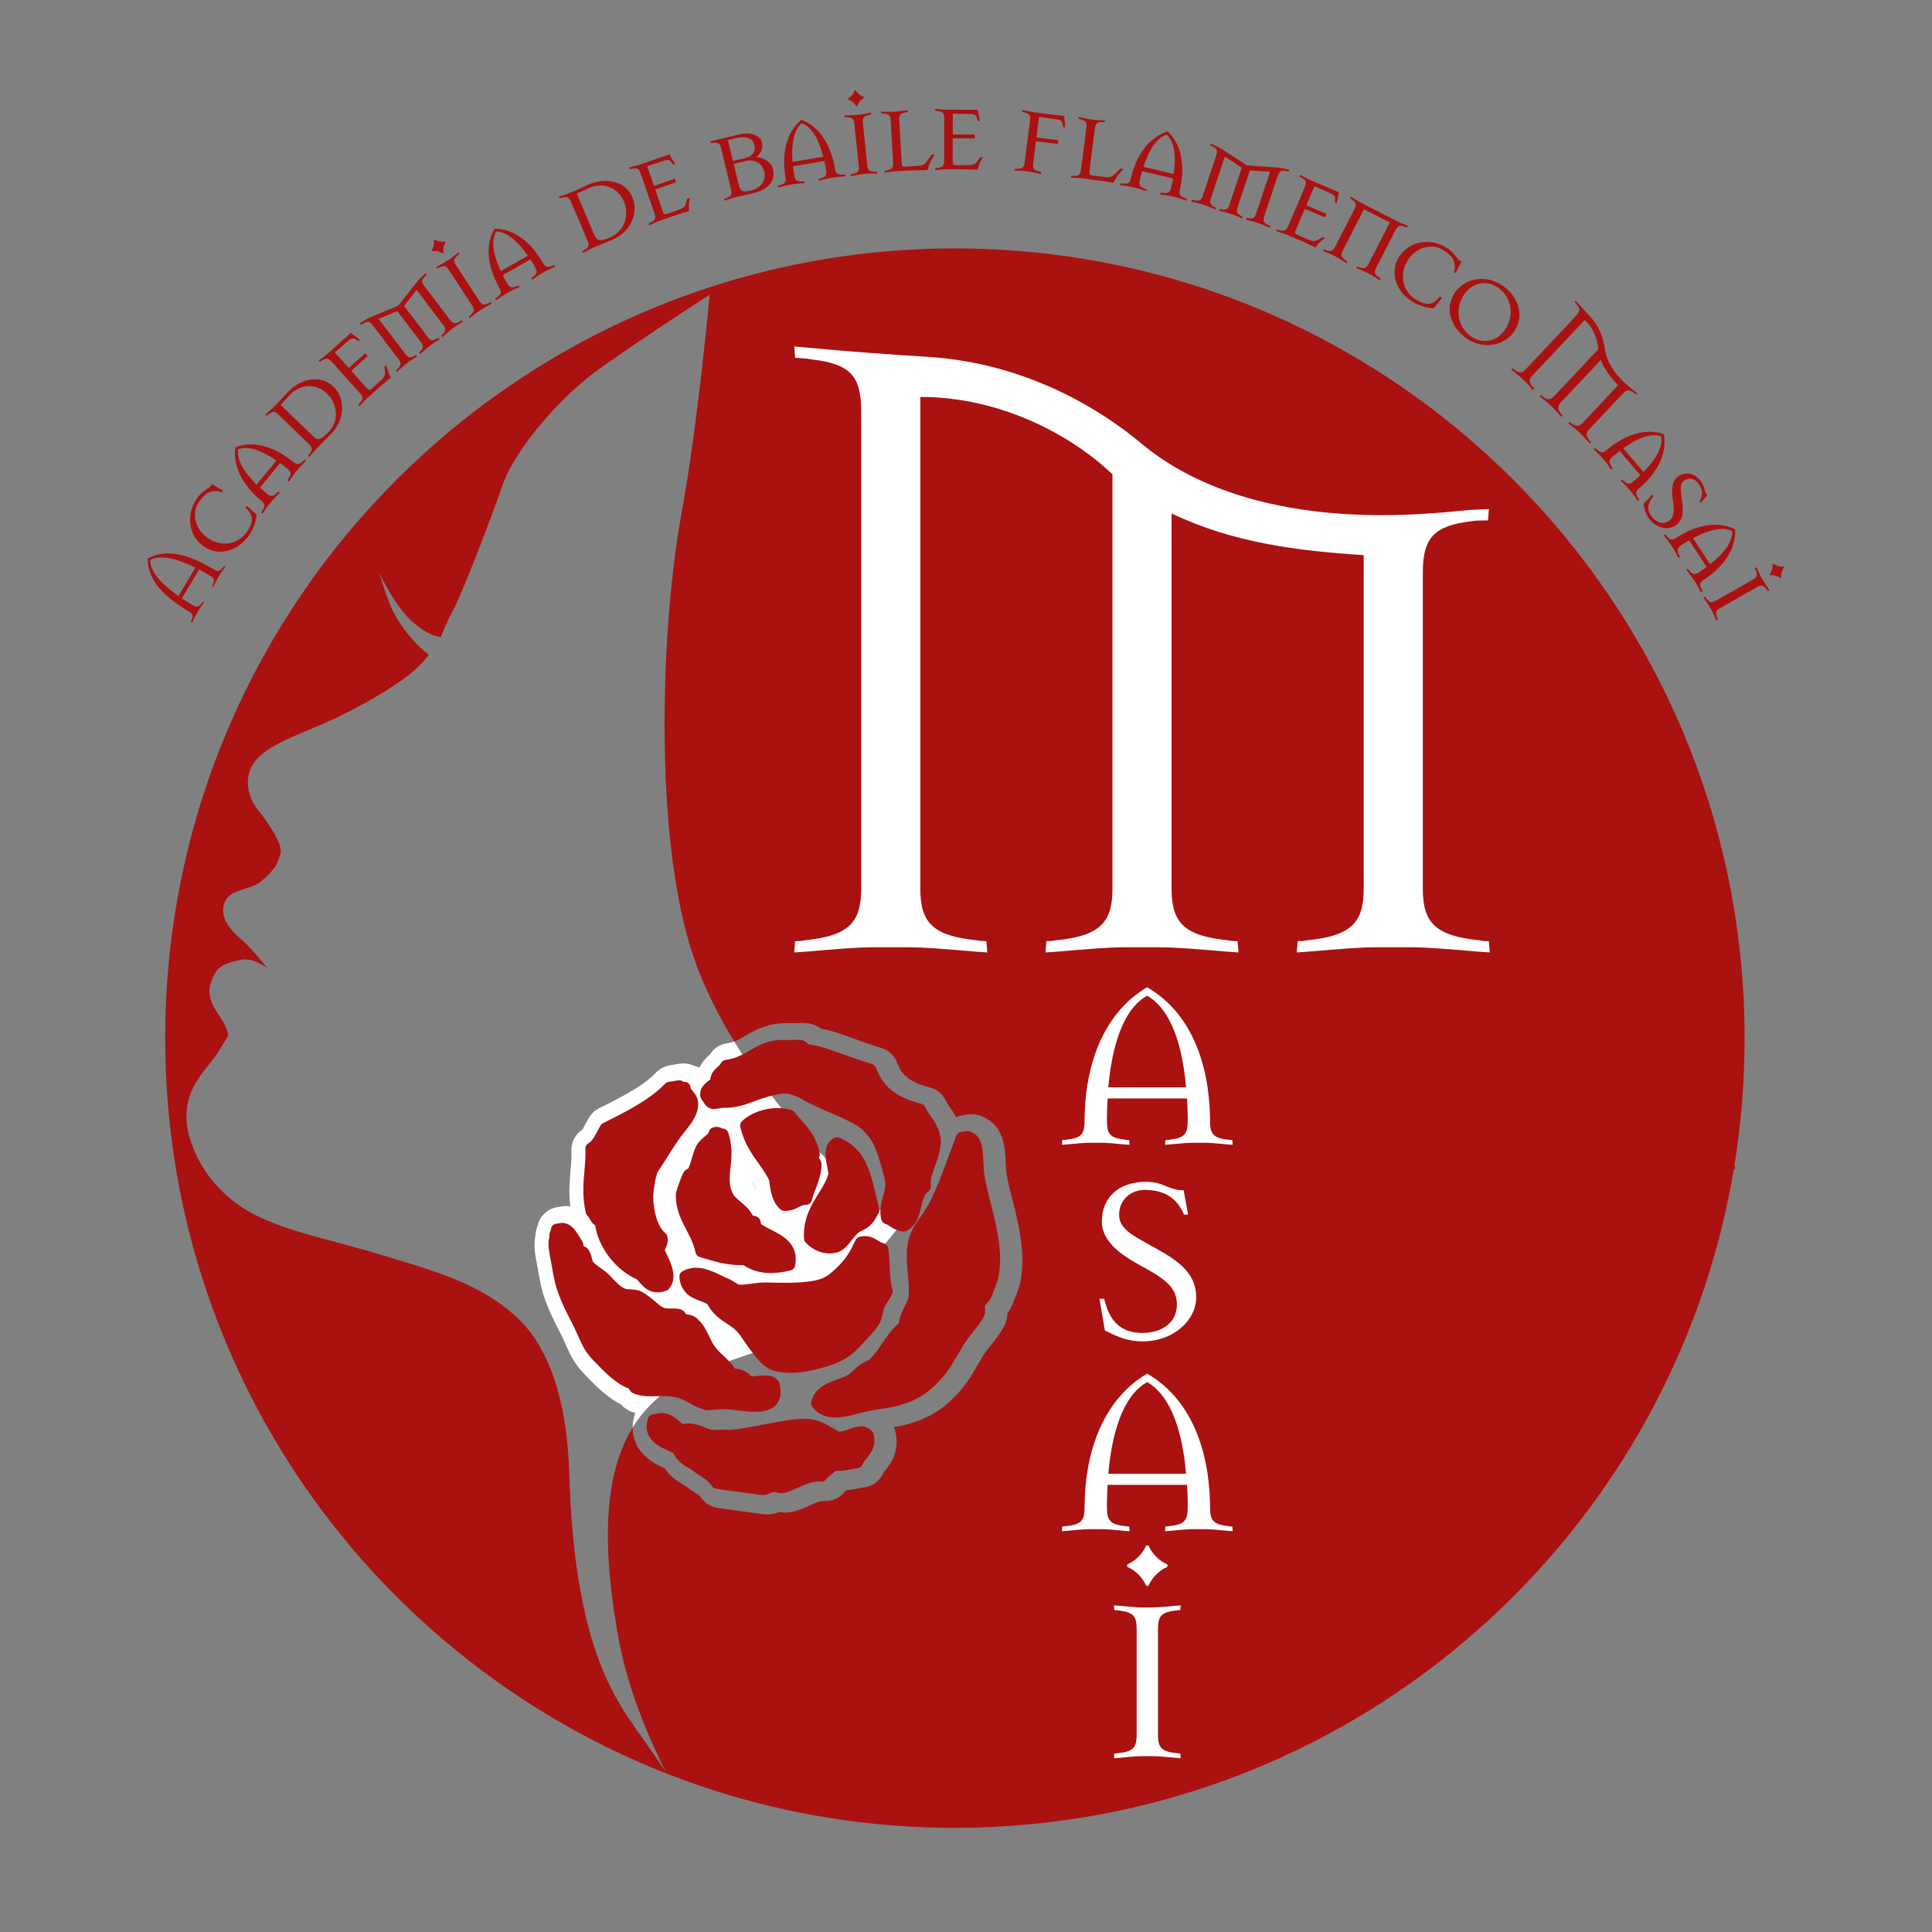
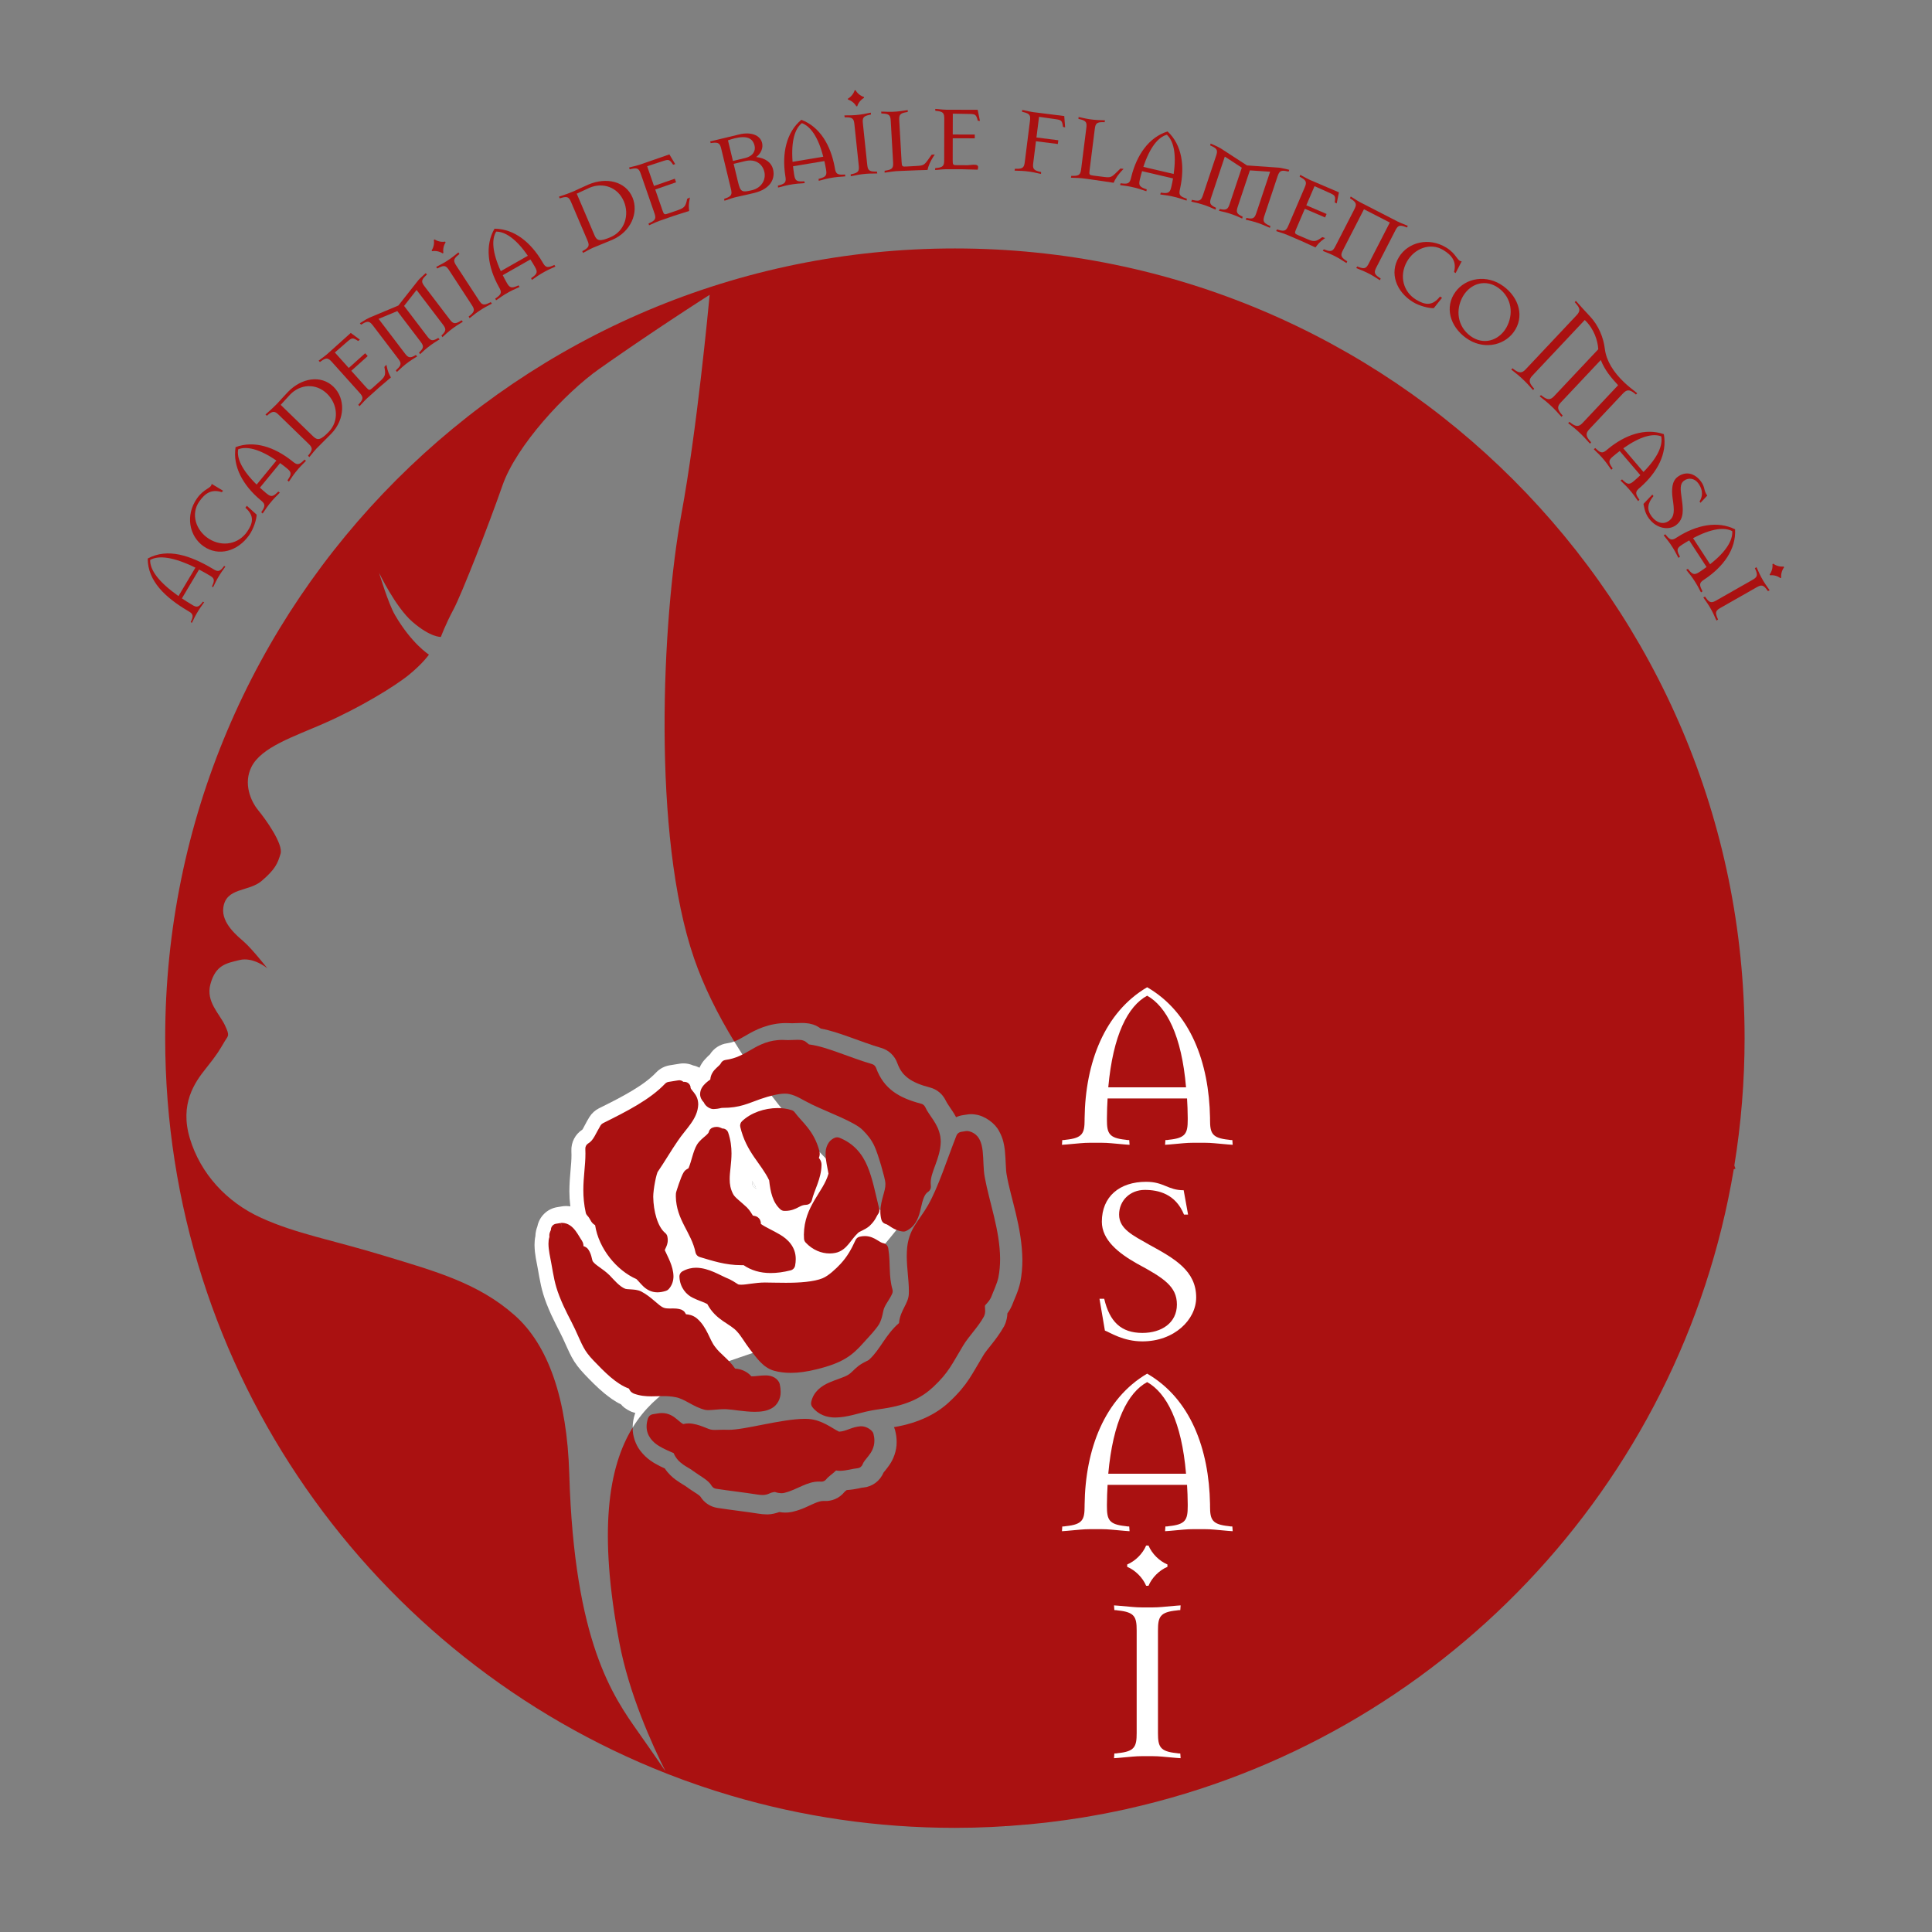
<svg xmlns="http://www.w3.org/2000/svg" version="1.1" id="レイヤー_1" x="0px" y="0px" width="320px" height="320px" viewBox="0 0 320 320" enable-background="new 0 0 320 320" xml:space="preserve">
  <rect x="0" y="0" width="320" height="320" fill="#808080" stroke="none" />
  <g>
    <path fill="#AA1111" d="M37.183,94.051c-0.367,0.511-0.617,0.863-0.791,1.154l-0.349,0.585c-0.174,0.293-0.363,0.68-0.637,1.247   l-0.113,0.225l-0.19-0.134c0.037-0.062,0.055-0.092,0.085-0.179c0.372-0.799,0.302-1.174-0.313-1.541l-0.215-0.127   c-0.601-0.358-1.148-0.664-1.691-0.943l-2.839,4.772c0.521,0.352,1.035,0.679,1.636,1.035l0.215,0.129   c0.616,0.366,0.978,0.249,1.504-0.46c0.062-0.068,0.079-0.099,0.116-0.161l0.21,0.104l-0.144,0.207   c-0.367,0.511-0.617,0.862-0.792,1.154l-0.349,0.585c-0.174,0.292-0.363,0.68-0.637,1.246l-0.113,0.224l-0.191-0.133   c0.037-0.062,0.055-0.092,0.085-0.179c0.372-0.8,0.303-1.174-0.313-1.541l-0.262-0.155c-3.694-2.199-6.629-4.904-6.628-8.655   c3.296-1.791,7.074-0.502,10.769,1.696l0.262,0.157c0.616,0.365,0.979,0.248,1.504-0.461c0.062-0.068,0.08-0.098,0.116-0.16   l0.209,0.103L37.183,94.051z M24.867,92.747c-0.034,1.668,1.412,3.654,4.695,5.983l2.803-4.71   C28.752,92.245,26.309,91.938,24.867,92.747z" />
    <path fill="#AA1111" d="M42.506,85.241c-0.007,0.789-0.505,2.356-1.226,3.383c-1.867,2.656-5.042,3.629-7.571,1.853   c-2.383-1.674-3.038-5.144-1.08-7.93c1.171-1.668,2.382-1.639,2.426-2.402l1.886,1.134l-0.199,0.243   c-1.689-0.557-2.769,0.163-3.735,1.538c-1.442,2.053-0.595,4.783,1.577,6.171c2.313,1.461,4.951,0.824,6.316-1.12   c1.004-1.429,1.289-2.652-0.25-4.009l0.231-0.329L42.506,85.241z" />
    <path fill="#AA1111" d="M50.47,76.543c-0.55,0.563-0.785,0.778-1.055,1.106l-0.513,0.623c-0.27,0.329-0.435,0.599-0.881,1.248   l-0.182,0.257l-0.228-0.217c0.057-0.07,0.085-0.104,0.139-0.204c0.611-0.92,0.454-1.222-0.238-1.792l-0.104-0.085   c-0.346-0.285-0.689-0.538-1.015-0.777l-3.345,4.067c0.314,0.287,0.629,0.576,0.993,0.874L44.11,81.7   c0.692,0.569,1.021,0.665,1.804-0.112c0.088-0.073,0.117-0.107,0.174-0.177l0.256,0.183l-0.216,0.228   c-0.55,0.563-0.784,0.776-1.055,1.105l-0.512,0.623c-0.27,0.328-0.435,0.599-0.881,1.248l-0.182,0.256l-0.229-0.216   c0.058-0.069,0.086-0.104,0.14-0.205c0.611-0.919,0.454-1.222-0.238-1.791l-0.07-0.058c-2.827-2.382-4.593-5.489-4.081-8.723   c3.103-1.161,6.446-0.006,9.327,2.275l0.104,0.085c0.692,0.569,1.02,0.665,1.804-0.112c0.088-0.072,0.117-0.106,0.174-0.176   l0.256,0.182L50.47,76.543z M39.454,74.417c-0.275,1.428,0.57,3.399,3.053,5.847l3.273-3.98   C42.93,74.316,40.818,73.886,39.454,74.417z" />
    <path fill="#AA1111" d="M54.846,71.859l-2.435,2.444c-0.296,0.305-0.483,0.562-0.981,1.171l-0.202,0.24l-0.209-0.234   c0.062-0.064,0.094-0.096,0.156-0.193c0.685-0.865,0.553-1.18-0.09-1.805l-4.886-4.743c-0.643-0.624-0.961-0.746-1.806-0.036   c-0.094,0.064-0.125,0.096-0.188,0.16l-0.24-0.202l0.234-0.209c0.594-0.515,1.095-0.966,1.719-1.609c0,0,1.293-1.429,1.777-1.927   c2.263-2.33,5.47-2.868,7.542-0.856C57.198,65.964,57.218,69.417,54.846,71.859z M48.066,65.339   c-0.25,0.257-1.341,1.445-1.575,1.718l5.383,5.227c0.723,0.702,1.229,0.632,2.57-0.75c1.763-1.815,1.485-4.614-0.267-6.315   C52.313,63.407,49.72,63.636,48.066,65.339z" />
    <path fill="#AA1111" d="M64.743,62.517c0,0-1.197,1.014-1.946,1.657l-1.984,1.782c-0.317,0.284-0.52,0.527-1.059,1.101   l-0.218,0.226l-0.193-0.249c0.066-0.06,0.1-0.09,0.168-0.181c0.742-0.816,0.632-1.14,0.034-1.808l-4.55-5.068   c-0.599-0.667-0.909-0.811-1.801-0.161c-0.098,0.058-0.131,0.089-0.198,0.147l-0.227-0.217l0.249-0.193   c0.628-0.474,0.892-0.651,1.209-0.935l3.868-3.473l1.511,1.113l-0.282,0.223c-0.889-0.587-1.033-0.547-1.749,0.064l-2.114,1.837   l2.305,2.567l2.719-2.439l0.418,0.466l-2.718,2.441l2.41,2.684c0.54,0.601,0.603,0.604,1.136,0.124l1.284-1.152   c0.867-0.778,0.871-1.143,0.647-2.297L64,60.415C64.248,61.697,64.456,61.962,64.743,62.517z" />
    <path fill="#AA1111" d="M76.398,53.457c-0.665,0.421-0.941,0.576-1.28,0.833l-0.588,0.448c-0.339,0.257-0.562,0.483-1.145,1.012   l-0.093,0.099l-0.173-0.263l0.041-0.058c0.805-0.754,0.722-1.085,0.18-1.798l-4.342-5.704l-2.069,2.645l3.826,5.026   c0.543,0.713,0.84,0.881,1.781,0.306c0.049-0.01,0.067-0.023,0.067-0.023l0.208,0.236l-0.121,0.064   c-0.665,0.421-0.941,0.576-1.28,0.833l-0.588,0.448c-0.339,0.257-0.561,0.482-1.144,1.011l-0.094,0.099l-0.172-0.263l0.04-0.057   c0.806-0.754,0.723-1.086,0.18-1.798l-3.826-5.027l-3.1,1.289l4.342,5.705c0.542,0.712,0.839,0.88,1.781,0.306   c0.049-0.01,0.067-0.023,0.067-0.023l0.208,0.236l-0.121,0.064c-0.665,0.422-0.941,0.575-1.28,0.833l-0.588,0.447   c-0.339,0.258-0.561,0.485-1.144,1.013l-0.236,0.207l-0.172-0.263c0.071-0.054,0.107-0.082,0.183-0.167   c0.806-0.754,0.722-1.084,0.18-1.797L61.8,53.956c-0.542-0.714-0.839-0.882-1.781-0.307c-0.103,0.051-0.138,0.077-0.209,0.132   l-0.208-0.236l0.263-0.172c0.665-0.422,1.079-0.654,1.334-0.763l4.78-2.004l3.224-4.087c0.137-0.189,0.507-0.555,1.09-1.083   l0.236-0.207l0.172,0.263c-0.071,0.054-0.107,0.082-0.183,0.167c-0.805,0.752-0.723,1.084-0.18,1.797l4.125,5.418   c0.542,0.714,0.839,0.882,1.78,0.306c0.103-0.05,0.139-0.076,0.209-0.131l0.208,0.236L76.398,53.457z M68.882,58.783l0.014,0.018   L68.882,58.783z M69.413,58.407l-0.014-0.018L69.413,58.407z M72.59,55.961l0.014,0.018L72.59,55.961z M73.12,55.586l-0.013-0.018   L73.12,55.586z" />
    <path fill="#AA1111" d="M73.444,41.885l-0.131,0.086c-0.481-0.328-1.164-0.473-1.736-0.365l-0.086-0.131   c0.328-0.482,0.471-1.164,0.365-1.736l0.131-0.086c0.481,0.328,1.163,0.471,1.736,0.365l0.086,0.13   C73.481,40.631,73.338,41.312,73.444,41.885z M81.196,50.44c-0.693,0.372-0.979,0.506-1.336,0.739l-0.619,0.404   c-0.356,0.233-0.595,0.441-1.214,0.926l-0.25,0.19l-0.153-0.274c0.075-0.048,0.113-0.073,0.195-0.153   c0.858-0.694,0.799-1.03,0.309-1.78l-3.723-5.702c-0.489-0.75-0.773-0.939-1.753-0.433c-0.106,0.042-0.144,0.066-0.219,0.115   l-0.189-0.25l0.274-0.153c0.693-0.372,0.98-0.507,1.336-0.74l0.619-0.403c0.356-0.234,0.595-0.443,1.214-0.928l0.251-0.189   l0.153,0.273c-0.076,0.049-0.113,0.074-0.195,0.154c-0.857,0.694-0.799,1.029-0.309,1.78l3.722,5.701   c0.49,0.751,0.774,0.939,1.754,0.434c0.106-0.042,0.143-0.067,0.218-0.117l0.19,0.251L81.196,50.44z" />
    <path fill="#AA1111" d="M91.71,44.281c-0.715,0.328-1.01,0.445-1.379,0.656l-0.701,0.397c-0.37,0.211-0.62,0.406-1.268,0.852   L88.1,46.361l-0.135-0.284c0.078-0.045,0.116-0.067,0.203-0.141c0.899-0.64,0.86-0.979,0.417-1.758l-0.066-0.116   c-0.222-0.39-0.452-0.748-0.671-1.088l-4.574,2.604c0.191,0.381,0.382,0.761,0.614,1.171l0.045,0.077   c0.443,0.779,0.715,0.985,1.724,0.54c0.108-0.037,0.147-0.059,0.226-0.103l0.174,0.262l-0.284,0.136   c-0.714,0.329-1.008,0.445-1.378,0.656l-0.7,0.399c-0.37,0.21-0.621,0.405-1.269,0.851l-0.262,0.174l-0.136-0.284   c0.078-0.043,0.117-0.066,0.203-0.141c0.898-0.64,0.86-0.979,0.417-1.758l-0.045-0.078c-1.789-3.234-2.33-6.765-0.697-9.601   c3.311,0.022,6.021,2.293,7.896,5.453l0.066,0.117c0.443,0.778,0.715,0.985,1.725,0.539c0.108-0.037,0.147-0.059,0.225-0.102   l0.175,0.26L91.71,44.281z M82.183,38.365c-0.766,1.234-0.681,3.376,0.764,6.549l4.477-2.549   C85.465,39.512,83.647,38.356,82.183,38.365z" />
    <path fill="#AA1111" d="M101.377,39.736l-3.19,1.313c-0.392,0.165-0.663,0.331-1.357,0.701l-0.28,0.142l-0.102-0.297   c0.082-0.035,0.123-0.052,0.218-0.117c0.966-0.533,0.966-0.875,0.614-1.699l-2.672-6.264c-0.352-0.824-0.599-1.06-1.651-0.732   c-0.112,0.023-0.154,0.041-0.236,0.076l-0.144-0.28l0.297-0.103c0.748-0.245,1.383-0.467,2.208-0.819c0,0,1.745-0.818,2.384-1.09   c2.988-1.274,6.154-0.53,7.288,2.127C105.826,35.208,104.509,38.4,101.377,39.736z M97.644,31.099   c-0.329,0.142-1.795,0.815-2.117,0.977l2.945,6.902c0.396,0.928,0.89,1.058,2.662,0.302c2.328-0.994,3.153-3.683,2.195-5.929   C102.309,30.961,99.828,30.168,97.644,31.099z" />
    <path fill="#AA1111" d="M114.144,34.942c0,0-1.496,0.472-2.434,0.773l-2.519,0.874c-0.402,0.14-0.684,0.285-1.402,0.604   l-0.289,0.124l-0.082-0.303c0.085-0.029,0.127-0.044,0.226-0.102c1-0.466,1.025-0.806,0.731-1.653l-2.231-6.433   c-0.293-0.847-0.523-1.099-1.597-0.844c-0.113,0.015-0.155,0.029-0.24,0.059l-0.124-0.289l0.304-0.082   c0.763-0.193,1.073-0.253,1.476-0.393l4.909-1.703l0.962,1.61l-0.346,0.097c-0.591-0.885-0.74-0.905-1.637-0.618l-2.66,0.874   l1.13,3.26l3.45-1.197l0.206,0.593l-3.45,1.197l1.182,3.407c0.264,0.762,0.321,0.79,0.998,0.554l1.629-0.564   c1.101-0.382,1.245-0.717,1.486-1.867l0.45-0.204C114.005,33.995,114.094,34.319,114.144,34.942z" />
    <path fill="#AA1111" d="M124.869,31.976l-3.124,0.708c-0.414,0.099-0.708,0.217-1.454,0.466l-0.3,0.096l-0.051-0.311   c0.087-0.022,0.13-0.032,0.234-0.08c1.04-0.365,1.097-0.703,0.888-1.572l-1.596-6.618c-0.21-0.872-0.415-1.145-1.508-0.996   c-0.114,0.004-0.157,0.015-0.245,0.036l-0.09-0.278l4.854-1.17c1.851-0.447,3.432,0.094,3.752,1.421   c0.199,0.828-0.178,1.748-0.98,2.333c1.492,0.17,2.512,0.868,2.801,2.065C128.398,29.513,127.721,31.289,124.869,31.976z    M121.67,22.912c-0.262,0.063-0.904,0.263-1.095,0.333l0.825,3.417l2.002-0.483c1.458-0.351,1.754-1.321,1.581-2.039   C124.684,22.898,123.738,22.413,121.67,22.912z M123.409,26.685l-1.894,0.457l0.729,3.027c0.409,1.698,0.692,1.722,2.346,1.323   c1.524-0.367,2.323-1.735,2.008-3.042C126.278,27.122,125.106,26.276,123.409,26.685z" />
    <path fill="#AA1111" d="M139.715,29.237c-0.784,0.063-1.101,0.07-1.521,0.14l-0.795,0.131c-0.42,0.07-0.722,0.166-1.484,0.361   l-0.305,0.074l-0.03-0.314c0.088-0.015,0.132-0.022,0.239-0.063c1.064-0.29,1.145-0.622,0.998-1.505l-0.022-0.133   c-0.073-0.44-0.166-0.857-0.253-1.251l-5.191,0.864c0.048,0.424,0.096,0.847,0.173,1.311l0.015,0.088   c0.147,0.883,0.331,1.17,1.432,1.101c0.114,0.004,0.158-0.003,0.246-0.018l0.074,0.305l-0.313,0.03   c-0.785,0.063-1.101,0.07-1.521,0.139l-0.795,0.132c-0.42,0.07-0.721,0.166-1.484,0.36l-0.306,0.074l-0.029-0.313   c0.088-0.015,0.132-0.022,0.24-0.063c1.064-0.291,1.145-0.622,0.998-1.506l-0.015-0.087c-0.563-3.652,0.148-7.154,2.659-9.251   c3.1,1.164,4.859,4.23,5.528,7.842l0.022,0.132c0.147,0.883,0.332,1.171,1.432,1.102c0.114,0.003,0.158-0.004,0.247-0.019   l0.074,0.305L139.715,29.237z M132.818,20.397c-1.146,0.894-1.805,2.934-1.543,6.409l5.08-0.846   C135.501,22.606,134.195,20.895,132.818,20.397z" />
    <path fill="#AA1111" d="M144.987,28.739c-0.787,0.015-1.103,0.003-1.527,0.047l-0.734,0.077c-0.423,0.045-0.73,0.122-1.503,0.27   l-0.31,0.056l-0.01-0.314c0.089-0.01,0.133-0.015,0.243-0.048c1.079-0.226,1.18-0.551,1.086-1.443l-0.712-6.77   c-0.094-0.891-0.26-1.189-1.363-1.186c-0.114-0.01-0.159-0.005-0.248,0.004l-0.055-0.311l0.314-0.01   c0.787-0.016,1.104-0.004,1.526-0.048l0.735-0.077c0.423-0.045,0.73-0.122,1.503-0.27l0.309-0.056l0.011,0.314   c-0.089,0.01-0.134,0.015-0.243,0.048c-1.08,0.226-1.18,0.552-1.086,1.443l0.712,6.77c0.094,0.892,0.261,1.189,1.364,1.186   c0.114,0.01,0.158,0.005,0.247-0.003l0.055,0.31L144.987,28.739z M141.99,17.593l-0.156,0.017c-0.279-0.512-0.821-0.95-1.378-1.116   l-0.017-0.156c0.511-0.28,0.95-0.821,1.116-1.378l0.156-0.017c0.279,0.511,0.821,0.949,1.378,1.116l0.016,0.156   C142.595,16.492,142.156,17.035,141.99,17.593z" />
    <path fill="#AA1111" d="M153.627,28.149c0,0-3.226,0.092-4.523,0.166l-0.76,0.042c-0.425,0.024-0.736,0.087-1.515,0.198   l-0.312,0.041l0.005-0.315c0.09-0.005,0.134-0.008,0.245-0.037c1.09-0.173,1.206-0.494,1.156-1.389l-0.385-6.799   c-0.05-0.895-0.202-1.199-1.304-1.25c-0.113-0.016-0.158-0.013-0.248-0.008l-0.04-0.311l0.314,0.004   c0.787,0.023,1.102,0.051,1.527,0.026l0.738-0.042c0.425-0.023,0.736-0.086,1.515-0.198l0.312-0.04l-0.005,0.313   c-0.089,0.005-0.134,0.008-0.245,0.037c-1.089,0.174-1.206,0.494-1.156,1.389l0.385,6.799c0.045,0.805,0.092,0.847,0.808,0.807   l1.655-0.094c1.186-0.068,1.294-0.141,2.021-1.168l0.5-0.702l0.514-0.029C154.021,26.781,153.751,27.559,153.627,28.149z" />
-     <path fill="#AA1111" d="M161.936,28.105c0,0-1.567-0.048-2.552-0.071l-2.665-0.006c-0.426-0.001-0.74,0.043-1.523,0.109   l-0.314,0.021l0.023-0.313c0.089,0,0.135,0,0.246-0.022c1.097-0.11,1.233-0.422,1.235-1.319l0.015-6.807   c0.002-0.896-0.132-1.209-1.229-1.324c-0.112-0.023-0.157-0.022-0.247-0.023l-0.022-0.313l0.313,0.023   c0.783,0.068,1.098,0.113,1.523,0.115l5.195,0.011l0.376,1.838L161.954,20c-0.267-1.031-0.401-1.098-1.342-1.123l-2.799-0.051   l-0.008,3.448l3.65,0.009l-0.002,0.627l-3.649-0.009l-0.008,3.606c-0.002,0.807,0.042,0.851,0.759,0.853l1.725,0.003   c1.164,0.002,1.411-0.266,2.019-1.271l0.492-0.044C162.117,27.166,162.094,27.501,161.936,28.105z" />
+     <path fill="#AA1111" d="M161.936,28.105c0,0-1.567-0.048-2.552-0.071l-2.665-0.006c-0.426-0.001-0.74,0.043-1.523,0.109   l-0.314,0.021l0.023-0.313c0.089,0,0.135,0,0.246-0.022c1.097-0.11,1.233-0.422,1.235-1.319l0.015-6.807   c0.002-0.896-0.132-1.209-1.229-1.324c-0.112-0.023-0.157-0.022-0.247-0.023l-0.022-0.313l0.313,0.023   c0.783,0.068,1.098,0.113,1.523,0.115l5.195,0.011l0.376,1.838L161.954,20c-0.267-1.031-0.401-1.098-1.342-1.123l-2.799-0.051   l-0.008,3.448l3.65,0.009l-0.002,0.627l-3.649-0.009l-0.008,3.606c-0.002,0.807,0.042,0.851,0.759,0.853l1.725,0.003   l0.492-0.044C162.117,27.166,162.094,27.501,161.936,28.105z" />
    <path fill="#AA1111" d="M176.065,21.023c-0.139-1.057-0.264-1.139-1.194-1.28l-2.773-0.393l-0.43,3.423l3.623,0.456l-0.078,0.623   l-3.624-0.456l-0.449,3.579c-0.112,0.889-0.018,1.217,1.058,1.465c0.108,0.037,0.153,0.042,0.242,0.054l-0.017,0.313l-0.309-0.062   c-0.771-0.165-1.076-0.247-1.498-0.3l-0.733-0.093c-0.423-0.053-0.739-0.048-1.525-0.078l-0.314-0.018l0.062-0.308   c0.089,0.012,0.134,0.017,0.247,0.008c1.103,0.026,1.276-0.269,1.388-1.157l0.85-6.758c0.112-0.89,0.018-1.218-1.058-1.466   c-0.108-0.036-0.153-0.042-0.242-0.053l0.017-0.313l0.309,0.061c0.771,0.166,1.076,0.248,1.498,0.301l5.157,0.649l0.148,1.87   L176.065,21.023z M184.454,30.274c0,0-3.19-0.491-4.479-0.653l-0.756-0.095c-0.422-0.053-0.739-0.048-1.525-0.079l-0.314-0.017   l0.063-0.308c0.089,0.011,0.133,0.017,0.246,0.008c1.104,0.026,1.276-0.269,1.388-1.158l0.85-6.758   c0.112-0.889,0.018-1.217-1.058-1.464c-0.108-0.037-0.152-0.042-0.242-0.054l0.018-0.314l0.309,0.062   c0.77,0.165,1.075,0.248,1.497,0.301l0.734,0.092c0.422,0.053,0.738,0.048,1.525,0.079l0.313,0.017l-0.062,0.308   c-0.089-0.011-0.133-0.017-0.247-0.008c-1.104-0.026-1.275,0.269-1.388,1.158l-0.85,6.757c-0.101,0.801-0.062,0.851,0.65,0.941   l1.645,0.207c1.179,0.148,1.298,0.095,2.199-0.785l0.617-0.6l0.512,0.064C185.089,28.999,184.683,29.716,184.454,30.274z" />
    <path fill="#AA1111" d="M196.235,33.132c-0.747-0.244-1.043-0.359-1.457-0.456l-0.785-0.184c-0.414-0.097-0.73-0.125-1.509-0.238   l-0.311-0.049l0.094-0.3c0.087,0.021,0.131,0.03,0.244,0.035c1.095,0.14,1.297-0.135,1.501-1.008l0.03-0.13   c0.103-0.437,0.177-0.855,0.247-1.253l-5.126-1.198c-0.119,0.41-0.237,0.819-0.344,1.277l-0.021,0.087   c-0.204,0.872-0.145,1.208,0.899,1.567c0.104,0.047,0.147,0.057,0.234,0.078l-0.05,0.312l-0.301-0.093   c-0.748-0.245-1.043-0.36-1.457-0.456l-0.785-0.184c-0.414-0.098-0.729-0.125-1.509-0.237l-0.311-0.05l0.094-0.301   c0.087,0.021,0.131,0.031,0.245,0.035c1.094,0.141,1.296-0.135,1.5-1.007l0.021-0.087c0.884-3.589,2.887-6.548,6.012-7.52   c2.415,2.267,2.86,5.775,2.09,9.367l-0.03,0.131c-0.204,0.872-0.145,1.208,0.899,1.567c0.104,0.047,0.146,0.057,0.234,0.078   l-0.05,0.311L196.235,33.132z M193.265,22.317c-1.4,0.385-2.793,2.016-3.889,5.324l5.017,1.173   C194.894,25.388,194.346,23.306,193.265,22.317z" />
    <path fill="#AA1111" d="M210.046,37.616c-0.723-0.313-1.006-0.454-1.409-0.588l-0.701-0.235c-0.404-0.134-0.716-0.191-1.481-0.376   l-0.134-0.021l0.12-0.29h0.07c1.078,0.241,1.305-0.014,1.589-0.864l2.271-6.801l-3.352-0.221l-2.002,5.993   c-0.284,0.849-0.256,1.19,0.75,1.645c0.035,0.035,0.057,0.043,0.057,0.043l-0.078,0.304l-0.121-0.064   c-0.722-0.312-1.005-0.455-1.409-0.588l-0.701-0.235c-0.403-0.134-0.716-0.191-1.481-0.375l-0.134-0.022l0.12-0.291h0.071   c1.077,0.242,1.304-0.013,1.588-0.863l2.002-5.993l-2.813-1.837l-2.271,6.801c-0.283,0.849-0.255,1.19,0.75,1.644   c0.035,0.035,0.057,0.043,0.057,0.043l-0.078,0.304l-0.12-0.065c-0.723-0.311-1.006-0.454-1.41-0.587l-0.701-0.235   c-0.403-0.135-0.716-0.192-1.48-0.376l-0.305-0.079l0.12-0.291c0.086,0.028,0.128,0.042,0.241,0.057   c1.077,0.242,1.304-0.013,1.588-0.863l2.158-6.461c0.284-0.849,0.256-1.189-0.75-1.644c-0.1-0.056-0.142-0.07-0.228-0.099   l0.079-0.304l0.29,0.12c0.723,0.313,1.147,0.526,1.382,0.674l4.349,2.823l5.193,0.364c0.234,0.007,0.744,0.107,1.509,0.292   l0.305,0.078l-0.12,0.291c-0.085-0.028-0.128-0.042-0.241-0.057c-1.076-0.242-1.304,0.013-1.588,0.864l-2.157,6.46   c-0.284,0.85-0.256,1.19,0.749,1.645c0.1,0.057,0.143,0.071,0.228,0.1l-0.078,0.304L210.046,37.616z M201.41,34.401l-0.007,0.022   L201.41,34.401z M202.02,34.627l0.007-0.02L202.02,34.627z M205.831,35.877l-0.007,0.022L205.831,35.877z M206.44,36.105   l0.007-0.021L206.44,36.105z" />
    <path fill="#AA1111" d="M217.884,40.986c0,0-1.424-0.658-2.32-1.067l-2.45-1.049c-0.392-0.167-0.697-0.25-1.444-0.497l-0.297-0.102   l0.145-0.28c0.082,0.036,0.123,0.053,0.234,0.077c1.054,0.329,1.301,0.093,1.653-0.73l2.68-6.258   c0.354-0.824,0.354-1.165-0.611-1.7c-0.094-0.064-0.135-0.082-0.217-0.118l0.103-0.296l0.279,0.143   c0.693,0.372,0.964,0.536,1.355,0.704l4.776,2.046l-0.373,1.838l-0.321-0.162c0.159-1.052,0.063-1.167-0.794-1.559l-2.556-1.143   l-1.357,3.171l3.355,1.437l-0.247,0.576l-3.355-1.438l-1.42,3.315c-0.317,0.741-0.294,0.801,0.364,1.083l1.586,0.678   c1.07,0.459,1.403,0.309,2.355-0.379l0.471,0.153C218.419,40.193,218.266,40.492,217.884,40.986z" />
    <path fill="#AA1111" d="M228.292,46.251c-0.666-0.418-0.924-0.602-1.303-0.796l-0.657-0.336c-0.379-0.195-0.679-0.298-1.405-0.597   l-0.29-0.124l0.163-0.269c0.08,0.042,0.12,0.062,0.229,0.093c1.027,0.403,1.29,0.185,1.699-0.613l3.469-6.752l-4.282-2.199   l-3.469,6.752c-0.409,0.797-0.433,1.137,0.491,1.738c0.09,0.07,0.13,0.091,0.209,0.132l-0.123,0.291l-0.269-0.164   c-0.666-0.417-0.925-0.601-1.303-0.795l-0.658-0.338c-0.379-0.195-0.678-0.298-1.405-0.597l-0.29-0.124l0.164-0.268   c0.079,0.042,0.119,0.062,0.229,0.093c1.028,0.402,1.291,0.184,1.699-0.612l3.111-6.056c0.409-0.796,0.433-1.137-0.492-1.738   c-0.089-0.071-0.13-0.091-0.209-0.132l0.123-0.29l0.269,0.164c0.667,0.417,0.925,0.6,1.304,0.794l6.195,3.183   c0.379,0.194,0.678,0.298,1.405,0.596l0.29,0.124l-0.164,0.268c-0.08-0.04-0.119-0.06-0.229-0.092   c-1.027-0.403-1.29-0.185-1.698,0.613l-3.111,6.055c-0.409,0.796-0.433,1.137,0.492,1.737c0.089,0.071,0.129,0.092,0.209,0.133   l-0.123,0.288L228.292,46.251z" />
    <path fill="#AA1111" d="M237.483,51.038c-0.788,0.042-2.383-0.355-3.453-1.011c-2.769-1.696-3.939-4.804-2.324-7.44   c1.521-2.483,4.943-3.355,7.848-1.576c1.737,1.064,1.784,2.275,2.549,2.27l-1.013,1.955l-0.256-0.184   c0.45-1.721-0.336-2.753-1.769-3.631c-2.139-1.311-4.811-0.294-6.061,1.961c-1.313,2.4-0.511,4.994,1.515,6.233   c1.489,0.913,2.729,1.121,3.984-0.5l0.344,0.21L237.483,51.038z" />
    <path fill="#AA1111" d="M242.779,55.949c-2.623-1.918-3.536-5.111-1.711-7.607c1.719-2.352,5.204-2.941,7.953-0.93   c2.604,1.904,3.518,5.097,1.692,7.593C248.995,57.356,245.528,57.958,242.779,55.949z M248.218,47.711   c-2.098-1.534-4.616-0.822-5.899,1.351c-1.264,2.184-0.974,4.977,1.25,6.604c2.099,1.535,4.631,0.805,5.913-1.367   C250.728,52.101,250.443,49.339,248.218,47.711z" />
    <path fill="#AA1111" d="M253.793,62.235c-0.614,0.652-0.568,1.127,0.153,1.96c0.066,0.093,0.1,0.125,0.165,0.186l-0.184,0.228   l-0.213-0.232c-0.525-0.586-0.886-0.988-1.196-1.279l-0.62-0.584c-0.31-0.291-0.732-0.628-1.349-1.116l-0.244-0.199l0.216-0.196   c0.065,0.062,0.098,0.092,0.195,0.152c0.876,0.671,1.352,0.688,1.967,0.036l8.447-8.974c0.614-0.651,0.617-1.08-0.008-1.822   c-0.05-0.078-0.246-0.293-0.295-0.34l0.183-0.228l0.346,0.387c0.443,0.509,1.263,1.403,2,2.19c1.408,1.51,2.228,3.452,2.462,5.426   c0.248,1.926,1.415,3.825,3.242,5.545c0.604,0.568,1.204,1.041,1.74,1.455l0.374,0.32l-0.216,0.198   c-0.049-0.046-0.245-0.231-0.325-0.276c-0.779-0.579-1.206-0.55-1.82,0.102l-5.591,5.939c-0.614,0.652-0.568,1.127,0.154,1.96   c0.066,0.093,0.099,0.124,0.164,0.186l-0.184,0.227l-0.212-0.231c-0.525-0.586-0.887-0.987-1.196-1.28l-0.62-0.584   c-0.31-0.291-0.732-0.626-1.349-1.116l-0.244-0.197l0.216-0.198c0.064,0.062,0.098,0.092,0.194,0.153   c0.876,0.671,1.353,0.688,1.967,0.036l5.898-6.265c-1.163-1.249-2.232-2.532-2.869-4.177l-6.635,7.048   c-0.614,0.652-0.568,1.127,0.154,1.96c0.066,0.093,0.099,0.124,0.164,0.186l-0.184,0.228l-0.213-0.231   c-0.524-0.587-0.886-0.988-1.196-1.28l-0.619-0.584c-0.311-0.292-0.732-0.628-1.35-1.117l-0.244-0.198l0.217-0.196   c0.064,0.061,0.098,0.091,0.194,0.152c0.876,0.671,1.353,0.688,1.967,0.036l7.326-7.782c-0.074-1.393-0.688-3.388-2.238-4.847   L253.793,62.235z" />
    <path fill="#AA1111" d="M271.135,82.745c-0.458-0.64-0.628-0.907-0.904-1.23l-0.523-0.614c-0.276-0.324-0.515-0.533-1.075-1.085   l-0.221-0.225l0.254-0.187c0.059,0.068,0.087,0.102,0.177,0.173c0.798,0.762,1.124,0.661,1.806,0.079l0.102-0.088   c0.341-0.291,0.65-0.584,0.942-0.863l-3.418-4.002c-0.339,0.259-0.677,0.519-1.035,0.824l-0.067,0.058   c-0.682,0.582-0.833,0.888-0.205,1.795c0.056,0.101,0.084,0.134,0.143,0.203l-0.224,0.22l-0.187-0.252   c-0.458-0.64-0.628-0.908-0.904-1.231l-0.523-0.614c-0.276-0.324-0.515-0.533-1.074-1.085l-0.221-0.225l0.253-0.186   c0.058,0.067,0.087,0.101,0.177,0.172c0.798,0.762,1.124,0.661,1.806,0.079l0.067-0.059c2.84-2.366,6.207-3.563,9.301-2.493   c0.602,3.258-1.12,6.347-3.87,8.783l-0.102,0.087c-0.682,0.582-0.833,0.887-0.205,1.795c0.056,0.101,0.085,0.134,0.143,0.203   l-0.224,0.22L271.135,82.745z M275.153,72.273c-1.357-0.52-3.445-0.034-6.289,1.982l3.345,3.917   C274.644,75.712,275.438,73.709,275.153,72.273z" />
    <path fill="#AA1111" d="M273.122,85.884c-0.765-1.022-0.807-2.052-0.914-2.42l1.472-1.547l0.188,0.25   c-1.005,1.199-1.142,2.252-0.297,3.382c0.765,1.023,1.905,1.427,2.875,0.704c0.95-0.711,0.89-1.728,0.588-3.739   c-0.181-1.401-0.138-2.804,0.831-3.528c1.327-0.992,2.814-0.648,3.873,0.769c0.711,0.951,0.409,1.483,1.04,2.327l-1.118,1.198   l-0.161-0.216c0.759-1.266,0.305-2.324-0.245-3.059c-0.59-0.79-1.593-0.935-2.328-0.385c-0.771,0.576-0.55,1.585-0.404,2.79   c0.271,1.895,0.482,3.527-0.935,4.584C276.401,87.879,274.382,87.57,273.122,85.884z" />
    <path fill="#AA1111" d="M281.591,97.847c-0.373-0.692-0.507-0.98-0.739-1.336l-0.441-0.675c-0.232-0.356-0.441-0.594-0.926-1.214   l-0.19-0.251l0.275-0.152c0.049,0.075,0.073,0.111,0.152,0.193c0.694,0.858,1.03,0.799,1.78,0.31l0.113-0.073   c0.375-0.246,0.72-0.496,1.044-0.736l-2.877-4.407c-0.369,0.213-0.737,0.427-1.132,0.684l-0.074,0.049   c-0.751,0.49-0.939,0.773-0.434,1.754c0.042,0.105,0.067,0.143,0.116,0.219l-0.251,0.189l-0.152-0.274   c-0.372-0.693-0.506-0.98-0.739-1.336l-0.44-0.675c-0.233-0.357-0.441-0.595-0.927-1.215l-0.189-0.251l0.274-0.152   c0.049,0.075,0.073,0.112,0.153,0.194c0.693,0.858,1.03,0.8,1.78,0.31l0.075-0.049c3.119-1.983,6.611-2.739,9.542-1.282   c0.18,3.306-1.923,6.151-4.961,8.216l-0.113,0.073c-0.75,0.49-0.939,0.773-0.434,1.754c0.043,0.105,0.067,0.143,0.116,0.218   l-0.25,0.19L281.591,97.847z M286.916,87.978c-1.279-0.689-3.412-0.473-6.491,1.162l2.816,4.313   C285.971,91.323,287.014,89.438,286.916,87.978z" />
    <path fill="#AA1111" d="M284.172,102.501c-0.33-0.713-0.446-1.008-0.656-1.378l-0.365-0.643c-0.211-0.369-0.405-0.621-0.851-1.268   l-0.176-0.262l0.284-0.136c0.044,0.079,0.066,0.118,0.142,0.203c0.64,0.899,0.979,0.861,1.757,0.418l5.918-3.368   c0.778-0.443,0.984-0.715,0.539-1.725c-0.036-0.108-0.058-0.146-0.103-0.224l0.262-0.175l0.135,0.283   c0.33,0.714,0.446,1.009,0.656,1.379l0.365,0.643c0.211,0.369,0.405,0.62,0.852,1.268l0.175,0.261l-0.284,0.136   c-0.045-0.078-0.066-0.117-0.141-0.202c-0.641-0.899-0.979-0.861-1.759-0.418l-5.917,3.368c-0.778,0.443-0.984,0.714-0.539,1.725   c0.036,0.107,0.059,0.146,0.103,0.225l-0.261,0.174L284.172,102.501z M293.182,95.288l-0.077-0.137   c0.355-0.46,0.54-1.132,0.469-1.71l0.137-0.079c0.461,0.357,1.133,0.541,1.71,0.47l0.078,0.137c-0.356,0.46-0.541,1.132-0.471,1.71   l-0.135,0.078C294.432,95.399,293.76,95.216,293.182,95.288z" />
  </g>
  <path fill="none" d="M116.472,49.513c0.456-0.293,0.816-0.523,1.067-0.683C117.289,48.988,116.924,49.222,116.472,49.513z" />
  <path fill="#FFFFFF" d="M124.932,196.663c0.079,0.071,0.176,0.154,0.287,0.247c-0.015-0.104-0.039-0.211-0.052-0.315  c-0.175-0.318-0.387-0.647-0.615-0.989c0.013,0.413,0.048,0.596,0.162,0.854C124.757,196.503,124.829,196.572,124.932,196.663z" />
  <path fill="#FFFFFF" d="M158.16,302.751c4.065,0,8.085-0.195,12.056-0.559l0.002-0.004  C166.246,302.554,162.227,302.751,158.16,302.751z" />
  <path fill="#AA1111" d="M158.16,302.751c-12.874,0-25.311-1.861-37.062-5.328C132.849,300.89,145.286,302.751,158.16,302.751z" />
  <path fill="#AA1111" d="M288.96,171.951c0-72.239-58.561-130.8-130.8-130.8c-72.239,0-130.8,58.561-130.8,130.8  c0,55.39,34.432,102.733,83.057,121.807l0.002,0.004l0.086,0.032c0.001,0.001,0.002,0.002,0.003,0.002  c1.846,0.723,3.712,1.404,5.597,2.044c1.65,0.56,3.314,1.088,4.993,1.583c11.75,3.467,24.188,5.328,37.062,5.328  c4.066,0,8.086-0.197,12.058-0.563l-0.002,0.004c0.172-0.016,0.342-0.037,0.513-0.053c0.848-0.081,1.695-0.165,2.538-0.263  c0.172-0.02,0.342-0.044,0.513-0.064c1.874-0.224,3.737-0.481,5.586-0.783c0.04-0.007,0.08-0.012,0.119-0.019  c0.599-0.099,1.192-0.208,1.787-0.314c0.51-0.091,1.021-0.18,1.528-0.276c0.546-0.104,1.089-0.216,1.632-0.327  c0.55-0.112,1.099-0.225,1.646-0.344c0.218-0.047,0.438-0.088,0.656-0.137l0.018-0.015c51.554-11.496,91.637-53.408,100.413-105.934  l0.284-0.09l-0.188-0.532C288.374,186.176,288.96,179.132,288.96,171.951z M168.992,212.387c-0.385,1.686-1.016,2.838-1.355,3.785  c-0.271,0.629-0.55,1.062-0.781,1.359c-0.018,0.52-0.116,1.281-0.528,2.103l-0.053,0.096c-1.32,2.321-2.879,3.794-3.486,4.893  c-0.894,1.468-1.458,2.537-2.249,3.744c-0.788,1.204-1.789,2.413-3.183,3.717c-2.079,2.012-5.134,3.609-9.285,4.295  c0.078,0.183,0.146,0.37,0.195,0.562c0.158,0.614,0.247,1.252,0.247,1.887c0.023,1.524-0.594,2.937-1.146,3.735  c-0.543,0.798-0.943,1.211-1.039,1.356c-0.563,1.366-1.843,2.323-3.321,2.464c-0.282-0.017-1.212,0.319-2.765,0.42  c-0.227,0.177-0.366,0.278-0.387,0.332l-0.002-0.002c-0.814,1.007-2.049,1.553-3.343,1.477c-0.052-0.003-0.089-0.003-0.11-0.003  c-0.459,0.005-0.862,0.11-1.646,0.455c-0.774,0.319-1.827,0.953-3.534,1.35c-0.395,0.087-0.8,0.122-1.146,0.122  c-0.383,0-0.723-0.043-0.998-0.094c-0.45,0.167-1.257,0.394-1.937,0.394c-0.052,0-0.104-0.002-0.155-0.005  c-0.494-0.002-0.918-0.052-1.358-0.12c-1.993-0.319-4.549-0.603-6.821-0.957c-1.158-0.183-2.19-0.872-2.799-1.873  c-0.008,0.004-0.042-0.087-0.44-0.367c-0.384-0.28-1.059-0.658-1.917-1.292c-0.066-0.078-0.758-0.432-1.711-1.114  c-0.544-0.388-1.25-1.017-1.829-1.884c-0.255-0.115-0.539-0.247-0.837-0.395c-0.937-0.49-2.159-1.134-3.255-2.585  c-0.721-0.953-1.25-2.36-1.231-3.767c0-0.011,0.003-0.021,0.003-0.032c-4.063,6.607-5.681,17.258-2.209,35.608  c1.612,8.521,5.43,16.916,7.66,21.355c-0.333-0.484-0.67-0.975-1.014-1.474c-0.094-0.138-0.192-0.278-0.288-0.416  c-0.259-0.375-0.518-0.749-0.784-1.133c-0.275-0.396-0.558-0.803-0.841-1.209c-0.099-0.141-0.193-0.278-0.293-0.42  c-0.405-0.579-0.817-1.167-1.239-1.768c-4.214-5.986-10.668-14.937-11.492-42.827c-0.369-12.493-3.475-21.392-9.075-26.333  c-6.031-5.321-13.067-7.249-21.741-9.882c-8.673-2.632-14.332-3.571-20.18-6.212c-5.848-2.643-10.111-7.427-11.841-13.155  c-1.73-5.728,0.799-9.298,2.662-11.625c1.862-2.324,2.201-2.945,3.131-4.527c0.543-0.923,0.865-0.799-0.002-2.628  c-0.902-1.903-3.157-3.903-2.406-6.737c0.867-3.271,2.674-3.507,4.813-4.042c2.31-0.578,4.623,1.356,4.623,1.356  s-2.441-3.115-3.811-4.333c-1.032-0.919-3.813-3.077-3.479-5.682c0.439-3.416,4.196-2.602,6.359-4.455  c2.287-1.961,2.641-2.902,3.123-4.49c0.483-1.589-2.439-5.685-3.706-7.225c-1.267-1.542-2.473-4.452-1.107-7.171  c1.635-3.257,6.945-4.985,11.867-7.135c6.116-2.671,11.962-6.261,14.273-8.162c2.312-1.9,3.253-3.297,3.253-3.297  s-2.867-1.798-5.646-6.594c-1.097-1.891-2.613-6.951-2.613-6.951s2.728,5.704,5.537,8.125c3.028,2.61,4.699,2.49,4.699,2.49  s0.76-2.074,2.093-4.561c1.333-2.486,5.839-14.002,8.113-20.54c2.272-6.538,10.328-15.279,16.042-19.305  c0.585-0.412,1.165-0.818,1.74-1.219c0.188-0.131,0.372-0.258,0.559-0.388c0.386-0.268,0.772-0.536,1.152-0.798  c0.212-0.146,0.422-0.291,0.632-0.435c0.35-0.241,0.698-0.48,1.042-0.715c0.216-0.148,0.43-0.294,0.643-0.439  c0.335-0.228,0.666-0.454,0.993-0.675c0.2-0.136,0.4-0.272,0.598-0.405c0.33-0.224,0.654-0.442,0.975-0.658  c0.191-0.129,0.384-0.259,0.572-0.385c0.336-0.226,0.664-0.445,0.989-0.662c0.149-0.099,0.303-0.203,0.45-0.3  c0.467-0.312,0.923-0.615,1.362-0.905c0.041-0.027,0.077-0.051,0.118-0.078c0.403-0.267,0.793-0.524,1.168-0.771  c0.107-0.071,0.208-0.136,0.313-0.206c0.3-0.197,0.594-0.39,0.874-0.572c0.114-0.075,0.223-0.146,0.333-0.218  c0.255-0.166,0.502-0.328,0.737-0.48c0.1-0.065,0.199-0.129,0.295-0.192c0.242-0.157,0.473-0.307,0.69-0.447  c0.066-0.042,0.134-0.087,0.197-0.128c0.226-0.146,0.435-0.28,0.629-0.405c0.046-0.03,0.098-0.063,0.142-0.092  c0.452-0.291,0.817-0.524,1.067-0.683c-0.196,2.109-2.129,22.514-4.678,36.302c-3.23,17.47-4.901,53.327,2.105,73.619  c1.587,4.596,3.878,9.22,6.646,13.754c0.594-0.224,1.172-0.562,2.063-1.074c1.351-0.799,3.662-2.013,6.622-1.979  c0.225,0,0.502,0.004,0.82,0.026c0.033,0,0.08,0,0.138,0c0.297,0.005,0.808-0.039,1.526-0.045c0.303,0.002,0.675,0.006,1.171,0.084  v-0.001l0.026,0.005c0.023,0.004,0.047,0.008,0.071,0.012l0,0.002c0.958,0.187,1.268,0.444,1.554,0.595  c0.142,0.088,0.251,0.164,0.343,0.231c1.739,0.33,3.138,0.841,4.486,1.307c1.828,0.646,3.85,1.419,5.529,1.902  c1.233,0.355,2.223,1.289,2.654,2.499c0.479,1.291,1.03,1.934,1.848,2.551c0.818,0.602,2.016,1.105,3.557,1.5  c1.136,0.291,2.07,1.053,2.589,2.104c0.238,0.495,0.624,1.026,1.2,1.894c0.171,0.26,0.36,0.577,0.55,0.922  c0.343-0.158,0.708-0.273,1.092-0.331c0.23-0.033,0.495-0.077,0.796-0.123c0.404-0.062,0.864-0.06,1.269,0.009  c1.645,0.205,3.328,1.501,3.969,2.762c0.694,1.252,0.835,2.29,0.951,3.178c0.174,1.752,0.129,3.224,0.303,4.057  c0.637,3.779,2.55,8.624,2.598,14.149C169.337,209.926,169.235,211.143,168.992,212.387z" />
  <path fill="#FFFFFF" d="M136.01,217.992c4.82-5.07,9.233-10.247,12.973-14.889c-10.221-8.251-20.37-19.128-27.372-30.599  c-0.361,0.136-0.727,0.229-1.173,0.295c-1.183,0.161-2.224,0.841-2.849,1.84c-0.161,0.141-0.483,0.428-0.91,0.916  c-0.274,0.298-0.573,0.75-0.822,1.289c-0.333-0.168-0.682-0.306-1.054-0.374c-0.692-0.306-1.478-0.418-2.275-0.281  c-0.509,0.086-1.038,0.169-1.594,0.258c-0.86,0.139-1.646,0.55-2.25,1.181c-1.989,2.12-5.523,3.995-9.454,5.929  c-0.646,0.32-1.202,0.823-1.588,1.431c-0.581,0.933-0.873,1.615-1.067,1.926c-0.051,0.089-0.091,0.147-0.116,0.183  c-1.186,0.768-1.88,2.11-1.82,3.527c0.01,0.206,0.015,0.422,0.015,0.643c0.016,1.63-0.329,3.484-0.348,6.045  c0,0.779,0.05,1.62,0.157,2.503c-0.229-0.031-0.459-0.061-0.696-0.059c-0.415,0.004-0.576,0.045-0.586,0.043l-0.093,0.013  c-0.286,0.048-0.533,0.091-0.738,0.122c-1.719,0.254-3.029,1.572-3.342,3.198c-0.005,0.014-0.011,0.027-0.017,0.042  c-0.147,0.372-0.298,0.953-0.313,1.564c-0.123,0.562-0.134,1.046-0.145,1.468c0.025,1.646,0.369,2.865,0.522,3.806  c0.371,2.046,0.584,3.646,1.48,5.941c1.039,2.652,2,4.209,2.676,5.673c0.646,1.381,0.961,2.183,1.484,3.161  c0.524,0.993,1.256,1.926,2.11,2.823c0.989,1.04,2.063,2.142,3.26,3.136c0.842,0.682,1.719,1.349,2.802,1.869  c0.244,0.315,0.669,0.737,1.721,1.214c0.218,0.083,0.429,0.136,0.643,0.199c-0.018,0.047-0.041,0.09-0.057,0.138  c-0.244,0.729-0.383,1.498-0.385,2.276C112.382,224.097,128.518,225.873,136.01,217.992z M125.166,196.595  c0.014,0.104,0.037,0.211,0.052,0.315c-0.11-0.093-0.208-0.176-0.287-0.247c-0.103-0.091-0.175-0.16-0.219-0.204  c-0.114-0.258-0.148-0.44-0.162-0.854C124.779,195.947,124.991,196.276,125.166,196.595z" />
  <path fill="#AA1111" d="M118.308,183.691c0.694-0.021,1.255-0.221,1.301-0.191l0.03-0.002h0.023c2.917,0.01,4.267-0.762,6.291-1.462  c1.557-0.539,3.053-0.902,4.069-0.896c0.26,0,0.485,0.023,0.667,0.063c1.319,0.28,2.102,0.916,3.836,1.757  c2.923,1.392,7.085,2.886,8.374,4.222c0.787,0.782,1.453,1.594,1.947,2.685c0.605,1.273,1.77,5.371,1.796,6.026  c0.004,0.072,0.008,0.156,0.008,0.232c0.043,1.143-0.794,2.598-0.836,4.555c0,0.428,0.049,0.878,0.171,1.34  c0.087,0.328,0.334,0.591,0.659,0.696c0.578,0.107,1.3,1.084,2.934,1.268c0.027,0.002,0.053,0.003,0.08,0.003  c0.146,0,0.289-0.033,0.422-0.096c1.743-0.839,2.151-2.536,2.447-3.791c0.295-1.336,0.572-2.314,1.214-2.709  c0.31-0.208,0.479-0.575,0.436-0.945c-0.017-0.145-0.025-0.282-0.025-0.423c-0.072-1.888,1.592-4.047,1.662-6.886  c0-0.295-0.021-0.599-0.07-0.904c-0.394-2.211-1.779-3.307-2.512-4.889c-0.13-0.264-0.366-0.456-0.648-0.528  c-3.516-0.932-6.177-2.344-7.482-5.946c-0.109-0.303-0.357-0.536-0.665-0.625c-1.854-0.535-3.921-1.33-5.688-1.953  c-1.595-0.552-2.953-1.048-4.774-1.311c-0.077-0.066-0.185-0.16-0.299-0.255c-0.212-0.136-0.256-0.303-0.848-0.449  c-0.248-0.042-0.496-0.05-0.735-0.05c-0.528,0-1.061,0.047-1.525,0.045c-0.122,0-0.238-0.002-0.341-0.008  c-0.207-0.017-0.423-0.021-0.619-0.021c-2.236-0.009-3.797,0.812-5.126,1.581c-1.35,0.774-2.502,1.488-4.323,1.738  c-0.336,0.046-0.625,0.258-0.77,0.563c-0.056,0.153-0.34,0.411-0.774,0.81c-0.386,0.353-0.91,0.988-0.967,1.866  c-0.245,0.167-0.509,0.364-0.759,0.597c-0.417,0.402-0.904,0.927-0.931,1.798c-0.007,0.525,0.247,1.024,0.617,1.398  C116.887,183.333,117.763,183.768,118.308,183.691z M97.021,200.867c0.042,0.187,0.135,0.354,0.269,0.49  c0.244,0.248,0.359,0.478,0.543,0.796c0.08,0.176,0.329,0.553,0.736,0.775c0.6,3.887,3.567,7.493,6.849,8.934  c0.305,0.284,0.644,0.728,1.115,1.181c0.507,0.498,1.308,1.007,2.33,1.007h0.037c0.449,0,0.922-0.085,1.429-0.253  c0.165-0.056,0.308-0.15,0.426-0.278c0.572-0.623,0.802-1.421,0.793-2.138c-0.032-1.702-0.983-3.261-1.441-4.325  c0.026-0.078,0.072-0.179,0.147-0.334c0.128-0.269,0.35-0.728,0.348-1.321c0-0.196-0.023-0.402-0.07-0.613  c-0.048-0.213-0.164-0.405-0.329-0.546c-1.3-1.044-1.97-3.682-2.005-5.962c-0.002-0.043-0.002-0.043-0.002-0.078  c-0.002-0.537,0.124-1.551,0.295-2.429c0.083-0.442,0.18-0.86,0.269-1.176c0.043-0.157,0.086-0.29,0.12-0.379  c0.018-0.043,0.03-0.072,0.038-0.09c0.002-0.003,0.002-0.003,0.002-0.003h-0.001c1.148-1.674,2.377-3.771,3.312-5.11  c1.387-2.094,3.316-3.629,3.417-6.063c0-0.208-0.019-0.422-0.058-0.639c-0.162-0.818-0.626-1.313-0.889-1.644  c-0.239-0.282-0.301-0.415-0.313-0.457c0.008-0.48-0.327-0.903-0.807-0.998c-0.147-0.028-0.258-0.03-0.333-0.03  c-0.022,0-0.044,0-0.064,0.001c-0.22-0.201-0.526-0.301-0.841-0.247c-0.533,0.089-1.071,0.174-1.619,0.26  c-0.215,0.035-0.413,0.139-0.564,0.296c-2.528,2.652-6.358,4.587-10.28,6.538c-0.163,0.081-0.302,0.207-0.399,0.359  c-0.818,1.358-1.182,2.506-2.053,2.995c-0.312,0.188-0.496,0.531-0.479,0.896c0.01,0.259,0.017,0.517,0.017,0.769  c0.004,1.98-0.343,3.833-0.347,6.051C96.618,198.251,96.719,199.493,97.021,200.867z M120.613,187.597  c-0.136-0.407-0.519-0.683-0.948-0.683h-0.034c-0.03-0.016-0.086-0.044-0.179-0.089c-0.159-0.076-0.442-0.18-0.764-0.178  c-0.224,0-0.44,0.046-0.643,0.116c-0.333,0.115-0.578,0.398-0.651,0.742c0.006,0.065-0.155,0.31-0.572,0.656  c-0.393,0.348-0.963,0.759-1.396,1.457c-0.652,1.125-0.861,2.655-1.393,3.888c-0.043,0.024-0.097,0.054-0.155,0.086  c-0.146,0.102-0.326,0.143-0.607,0.522c-0.316,0.507-0.562,1.22-0.827,1.953c-0.124,0.357-0.235,0.696-0.318,0.958  c-0.042,0.131-0.077,0.24-0.102,0.329c-0.029,0.134-0.035,0.047-0.074,0.359c-0.01,0.153-0.012,0.306-0.012,0.452  c0.076,3.926,2.581,5.947,3.265,9.297c0.078,0.354,0.343,0.638,0.692,0.741c2.05,0.6,4.19,1.35,6.901,1.35  c0.122,0.001,0.246,0,0.37-0.003c1.219,0.844,2.728,1.305,4.462,1.305h0.032c1.014,0,2.109-0.146,3.297-0.446  c0.376-0.096,0.667-0.403,0.738-0.785c0.07-0.37,0.105-0.724,0.105-1.066c0.019-2.033-1.329-3.316-2.605-4.066  c-1.16-0.695-2.391-1.206-3.173-1.772c0.001-0.15,0.027-0.354-0.19-0.781c-0.43-0.523-0.612-0.448-0.754-0.523  c-0.151-0.037-0.278-0.058-0.376-0.074c-0.196-0.3-0.473-0.84-1-1.365c-1.066-1.007-2.033-1.664-2.292-2.238  c-0.426-0.828-0.548-1.576-0.552-2.432c-0.006-1.203,0.295-2.598,0.302-4.271C121.159,189.991,121.031,188.84,120.613,187.597z   M133.171,205.184c0.015,0.227,0.112,0.446,0.265,0.613c1.173,1.262,2.649,1.815,3.967,1.815h0.015c0.322,0,0.634-0.031,0.932-0.091  c1.033-0.205,1.718-0.87,2.218-1.477c0.512-0.622,0.934-1.25,1.522-1.806c0.226-0.281,1.097-0.485,1.894-1.146  c1.07-0.999,1.159-1.629,1.485-2.049c0.167-0.237,0.225-0.537,0.155-0.817c-0.655-2.665-1.093-5.04-1.96-7.081  c-0.853-2.036-2.266-3.759-4.631-4.7c-0.248-0.1-0.531-0.096-0.774,0.012c-1.188,0.5-1.549,1.748-1.514,2.682  c0.008,1.112,0.31,2.26,0.477,3.258c-0.837,3.063-4.004,5.311-4.075,10.078C133.146,204.706,133.155,204.943,133.171,205.184z   M109.888,231.241c0.646,0,1.295,0.037,1.993,0.176c1.513,0.251,3.002,1.659,4.934,2.104c0.201,0.032,0.36,0.039,0.526,0.039  c0.769-0.007,1.77-0.164,2.625-0.16c0.104-0.002,0.205,0,0.298,0.007c1.154,0.052,3.038,0.429,4.774,0.435  c0.976-0.008,1.944-0.105,2.808-0.603c0.881-0.485,1.483-1.537,1.453-2.727c0-0.402-0.052-0.827-0.155-1.283l-0.093-0.257  c-0.543-0.994-1.606-1.181-2.321-1.162c-0.821,0.006-1.61,0.159-2.151,0.153c-0.046,0-0.09-0.001-0.131-0.003  c-0.66-0.756-1.624-1.21-2.692-1.279c-1.099-1.607-2.472-2.418-3.316-3.604c-0.918-1.127-1.297-3.222-3.005-4.704  c-0.71-0.584-1.404-0.653-1.812-0.688c-0.012-0.022-0.025-0.046-0.038-0.069c-0.135-0.157-0.105-0.39-0.735-0.702  c-0.543-0.187-1.021-0.188-1.442-0.191c-0.157,0-0.302,0.005-0.429,0.005c-0.468,0.002-0.835-0.033-1.061-0.135  c-0.835-0.305-1.998-1.797-3.726-2.689c-0.63-0.295-1.208-0.305-1.699-0.342c-0.48-0.017-0.901-0.068-0.93-0.098  c-0.935-0.356-1.881-1.49-2.582-2.222c-1.196-1.164-2.323-1.637-2.816-2.345c0.002,0.008-0.002,0-0.033-0.098  c-0.116-0.294-0.164-1.045-0.667-1.813c-0.181-0.308-0.529-0.502-0.825-0.588c-0.004-0.214-0.01-0.507-0.263-0.912  c-0.261-0.362-0.593-1.015-1.055-1.629c-0.448-0.59-1.152-1.299-2.246-1.312c-0.116,0.003-0.164,0.015-0.172,0.015l0.153,0.988  l-0.168-0.986c-0.271,0.046-0.533,0.092-0.788,0.129c-0.508,0.077-0.874,0.521-0.852,1.031c-0.016,0.031-0.043,0.084-0.085,0.171  c-0.077,0.157-0.182,0.44-0.178,0.767c0,0.071,0.005,0.144,0.014,0.216c-0.126,0.378-0.153,0.752-0.157,1.12  c0.006,1.082,0.292,2.25,0.475,3.273c0.394,2.164,0.543,3.369,1.326,5.394c0.938,2.406,1.813,3.809,2.594,5.48  c1.297,2.811,1.448,3.502,3.064,5.203c1.815,1.886,3.749,3.889,5.858,4.64c0.022,0.04,0.046,0.084,0.072,0.13  c0.139,0.158,0.095,0.378,0.729,0.699c1.034,0.389,2.022,0.464,2.936,0.462C108.581,231.276,109.233,231.238,109.888,231.241z   M144.405,237.018c-0.513-0.524-1.218-0.799-1.834-0.784c-1.497,0.091-2.4,0.85-3.592,0.895c-1.17-0.547-2.794-1.953-5.09-2.106  c-0.185-0.015-0.384-0.019-0.579-0.019c-3.929,0.021-9.944,1.845-12.646,1.818c-0.094,0.002-0.174,0-0.243-0.003  c-0.16-0.01-0.328-0.014-0.49-0.014c-0.583,0-1.077,0.037-1.471,0.037c-0.183,0-0.343-0.007-0.479-0.021  c-0.672-0.011-2.142-1.016-3.917-1.063c-0.291,0-0.594,0.034-0.898,0.113c-0.294-0.148-0.611-0.425-1.041-0.794  c-0.529-0.454-1.354-1.039-2.495-1.031c-0.235,0-0.474,0.022-0.718,0.068c-0.259,0.035-0.54,0.087-0.803,0.131  c-0.365,0.063-0.664,0.317-0.78,0.671c-0.156,0.462-0.232,0.917-0.232,1.349c-0.006,1.581,1.056,2.64,2.059,3.24  c0.85,0.525,1.771,0.881,2.426,1.182c0.723,1.795,2.496,2.335,3.184,2.926c1.307,0.95,2.551,1.519,3.117,2.498  c0.151,0.249,0.409,0.422,0.699,0.468c2.171,0.34,4.728,0.622,6.827,0.958c0.34,0.053,0.621,0.081,0.884,0.081  c0.021,0.001,0.041,0.001,0.061,0.001c0.478,0,0.905-0.16,1.114-0.265c0.229-0.1,0.31-0.149,0.693-0.216  c0.07-0.014,0.098-0.014,0.12-0.014c0.096-0.044,0.301,0.151,1.104,0.199c0.156,0.002,0.332-0.015,0.517-0.055  c2.231-0.55,3.699-1.905,5.81-1.872c0.091,0,0.187,0.005,0.286,0.011c0.324,0.019,0.633-0.12,0.838-0.372  c0.329-0.438,0.989-0.851,1.647-1.479c0.22,0.043,0.436,0.057,0.64,0.058c1.081-0.013,2.158-0.368,2.912-0.428  c0.38-0.037,0.708-0.291,0.841-0.649c0.139-0.396,0.508-0.808,0.973-1.391c0.455-0.567,0.984-1.405,0.976-2.528  c0.002-0.359-0.048-0.739-0.151-1.135C144.627,237.307,144.534,237.145,144.405,237.018z M135.703,190.6  c-0.892-3.365-2.906-4.765-4.076-6.368c-0.122-0.165-0.297-0.291-0.491-0.353c-0.751-0.246-1.543-0.35-2.338-0.35  c-2.191,0.013-4.435,0.774-5.908,2.189c-0.25,0.244-0.353,0.599-0.276,0.939c0.985,4.198,3.483,6.082,4.782,8.845  c0.212,1.909,0.574,3.668,1.879,4.823c0.182,0.154,0.411,0.238,0.65,0.238c0.019,0,0.038,0,0.057-0.001h0.035  c1.016,0.012,1.758-0.349,2.227-0.601c0.494-0.254,0.708-0.382,1.286-0.406c0.452-0.015,0.837-0.326,0.945-0.766  c0.349-1.564,1.563-3.568,1.595-5.804v-0.119c-0.016-0.496-0.244-0.852-0.44-1.069c0.071-0.171,0.143-0.418,0.141-0.693  C135.771,190.938,135.746,190.767,135.703,190.6z M163.094,194.917c-0.238-1.285-0.178-2.852-0.331-4.254  c-0.085-0.703-0.214-1.387-0.572-2.019c-0.344-0.637-1.038-1.178-1.863-1.3l-0.318-0.002c-0.282,0.042-0.548,0.087-0.811,0.127  c-0.351,0.052-0.652,0.29-0.781,0.619c-1.492,3.78-3.015,8.573-4.691,11.499c-0.773,1.363-1.556,2.3-2.238,3.421  c-0.686,1.115-1.208,2.438-1.28,4.263c-0.015,0.245-0.021,0.502-0.021,0.755c0.004,2.07,0.354,4.045,0.348,5.773  c0.002,0.174-0.002,0.344-0.008,0.505c-0.031,0.779-0.333,1.401-0.74,2.193c-0.355,0.702-0.795,1.551-0.88,2.642  c-2.231,1.918-3.125,4.399-4.916,6.028c-0.176,0.22-0.941,0.414-1.836,1.101c-0.858,0.689-1.142,1.142-1.713,1.467  c-0.68,0.415-1.942,0.742-3.168,1.289c-1.206,0.532-2.549,1.47-2.916,3.204c-0.064,0.29,0.008,0.595,0.191,0.828  c0.979,1.267,2.413,1.729,3.736,1.729c0.026,0,0.053,0,0.079-0.001c1.971-0.013,3.948-0.758,5.556-1.077  c0.854-0.183,1.428-0.249,2.383-0.396c4.101-0.601,6.497-1.906,8.314-3.626c2.548-2.396,3.081-3.797,4.915-6.826  c0.91-1.523,2.462-3.031,3.416-4.769c0.196-0.373,0.226-0.725,0.226-0.981c-0.004-0.353-0.046-0.605-0.042-0.738  c0-0.056,0.011-0.052,0-0.056c0.042-0.262,0.562-0.5,1.026-1.446c0.385-1.018,0.994-2.275,1.204-3.283  c0.2-1.018,0.285-2.039,0.285-3.057C165.633,203.773,163.836,199.074,163.094,194.917z M114.751,214.955  c0.926,0.47,1.815,0.701,2.4,1.035c1.441,2.73,3.82,3.24,4.96,4.594c0.627,0.665,1.234,1.767,2.102,2.907  c1.176,1.52,2.185,3.006,3.967,3.54c0.836,0.23,1.764,0.358,2.795,0.358c1.273-0.002,2.704-0.19,4.344-0.606  c4.298-1.056,5.84-2.275,7.737-4.416c0.886-0.981,1.955-2.081,2.553-3.046c0.607-1.083,0.617-2.265,0.878-2.756  c0.305-0.723,0.921-1.431,1.302-2.335c0.079-0.203,0.091-0.42,0.035-0.632c-0.681-2.429-0.275-4.198-0.706-6.867  c-0.071-0.41-0.385-0.735-0.795-0.815c-0.292-0.052-0.588-0.236-1.058-0.532c-0.458-0.284-1.137-0.654-2.025-0.65  c-0.278,0-0.559,0.035-0.847,0.102c-0.304,0.068-0.561,0.277-0.689,0.561c-0.714,1.572-1.391,2.756-2.463,3.92  c-0.754,0.821-2.042,2.019-2.973,2.389c-1.42,0.607-3.926,0.772-6.139,0.763c-1.235,0.002-2.39-0.038-3.284-0.042  c-0.072-0.006-0.123-0.004-0.144-0.004c-1.632,0.008-3.116,0.379-3.955,0.364c-0.141,0.002-0.257-0.008-0.346-0.021  c-0.137,0.035-0.681-0.451-1.578-0.887c-1.615-0.647-3.377-1.869-5.518-1.904c-0.741-0.002-1.524,0.178-2.261,0.594  c-0.343,0.19-0.54,0.563-0.507,0.955C112.639,213.307,113.699,214.452,114.751,214.955z" />
  <g>
    <g>
      <g>
-         <path fill="#FFFFFF" d="M152.432,147.247c0,5.76,2.304,7.776,9.36,8.496c0.72,0.144,1.008,0.144,1.584,0.144l0.144,1.872     l-2.016-0.144c-5.04-0.432-8.496-0.72-11.232-0.72H144.8c-2.736,0-6.192,0.288-11.232,0.72l-2.016,0.144l0.144-1.872     c0.576,0,0.864,0,1.584-0.144c7.056-0.72,9.36-2.736,9.36-8.496V68.048c0-5.76-1.872-7.776-8.063-8.496     c-0.576-0.144-2.448-0.288-2.88-0.288l-0.144-1.872l3.312,0.288c4.32,0.432,12.096,1.008,19.008,1.44     c13.248,0.864,25.631,6.336,35.423,14.543c9.647,7.92,23.472,11.664,39.6,11.664c5.327,0,10.224-0.432,14.543-0.864l3.168-0.144     l-0.144,1.872c-0.433,0-2.16,0-2.736,0.144c-6.191,0.72-8.063,2.736-8.063,8.496v52.415c0,5.76,2.304,7.776,9.359,8.496     c0.721,0.144,1.008,0.144,1.584,0.144l0.145,1.872l-2.017-0.144c-5.039-0.432-8.495-0.72-11.231-0.72h-5.472     c-2.736,0-6.192,0.288-11.232,0.72l-2.016,0.144l0.145-1.872c0.575,0,0.863,0,1.584-0.144c7.056-0.72,9.359-2.736,9.359-8.496     V91.952c-10.943-0.72-21.6-2.016-31.823-6.912v62.207c0,5.76,2.304,7.776,9.359,8.496c0.721,0.144,1.009,0.144,1.584,0.144     l0.145,1.872l-2.017-0.144c-5.039-0.432-8.495-0.72-11.231-0.72h-5.472c-2.736,0-6.192,0.288-11.231,0.72l-2.017,0.144     l0.145-1.872c0.575,0,0.863,0,1.584-0.144c7.056-0.72,9.359-2.736,9.359-8.496V78.56c-6.479-6.192-18.144-12.816-31.823-12.816     V147.247z" />
-       </g>
+         </g>
    </g>
    <g>
      <g>
        <path fill="#FFFFFF" d="M203.389,189.558c-1.96-0.168-2.744-0.279-3.809-0.279h-2.016c-1.063,0-1.848,0.111-3.808,0.279     l-0.784,0.057l0.056-0.784c0.225,0,0.336,0,0.616-0.056c2.744-0.28,3.08-1.064,3.08-3.305v-0.336c0-1.12-0.056-2.184-0.112-3.191     h-13.16c-0.056,1.063-0.111,2.128-0.111,3.304v0.224c0,2.24,0.336,3.024,3.08,3.305c0.279,0.056,0.392,0.056,0.615,0.056     l0.057,0.784l-0.784-0.057c-1.96-0.168-2.744-0.279-3.808-0.279h-2.017c-1.063,0-1.848,0.111-3.808,0.279l-0.784,0.057     l0.056-0.784c0.225,0,0.336,0,0.616-0.056c2.744-0.28,3.08-1.064,3.08-3.305v-0.224c0.112-9.24,3.304-17.584,10.36-21.728     c7.168,4.144,10.248,12.432,10.416,21.615v0.336c0,2.24,0.336,3.024,3.08,3.305c0.279,0.056,0.392,0.056,0.615,0.056l0.057,0.784     L203.389,189.558z M190.005,164.918c-3.192,1.736-5.656,6.496-6.44,15.176h12.88C195.717,171.47,193.196,166.71,190.005,164.918z     " />
        <path fill="#FFFFFF" d="M189.221,222.174c-3.191,0-5.319-1.456-6.216-1.792l-0.896-5.264h0.783     c0.896,3.808,2.801,5.656,6.328,5.656c3.192,0,5.712-1.681,5.712-4.704c0-2.969-2.128-4.368-6.607-6.776     c-3.08-1.736-5.824-3.92-5.824-6.944c0-4.144,2.912-6.607,7.336-6.607c2.968,0,3.584,1.399,6.216,1.399l0.729,4.032h-0.672     c-1.4-3.416-4.2-4.088-6.496-4.088c-2.464,0-4.256,1.792-4.256,4.088c0,2.408,2.352,3.473,4.983,4.984     c4.2,2.296,7.784,4.312,7.784,8.735C198.125,218.59,194.485,222.174,189.221,222.174z" />
        <path fill="#FFFFFF" d="M203.389,253.558c-1.96-0.168-2.744-0.279-3.809-0.279h-2.016c-1.063,0-1.848,0.111-3.808,0.279     l-0.784,0.057l0.056-0.784c0.225,0,0.336,0,0.616-0.056c2.744-0.28,3.08-1.064,3.08-3.305v-0.336c0-1.12-0.056-2.184-0.112-3.191     h-13.16c-0.056,1.063-0.111,2.128-0.111,3.304v0.224c0,2.24,0.336,3.024,3.08,3.305c0.279,0.056,0.392,0.056,0.615,0.056     l0.057,0.784l-0.784-0.057c-1.96-0.168-2.744-0.279-3.808-0.279h-2.017c-1.063,0-1.848,0.111-3.808,0.279l-0.784,0.057     l0.056-0.784c0.225,0,0.336,0,0.616-0.056c2.744-0.28,3.08-1.064,3.08-3.305v-0.224c0.112-9.24,3.304-17.584,10.36-21.728     c7.168,4.144,10.248,12.432,10.416,21.615v0.336c0,2.24,0.336,3.024,3.08,3.305c0.279,0.056,0.392,0.056,0.615,0.056l0.057,0.784     L203.389,253.558z M190.005,228.918c-3.192,1.736-5.656,6.496-6.44,15.176h12.88C195.717,235.47,193.196,230.71,190.005,228.918z     " />
        <path fill="#FFFFFF" d="M194.765,291.157c-1.96-0.168-2.744-0.279-3.808-0.279h-1.848c-1.064,0-1.849,0.111-3.809,0.279     l-0.784,0.057l0.057-0.784c0.224,0,0.336,0,0.616-0.056c2.743-0.28,3.079-1.064,3.079-3.305v-17.023     c0-2.24-0.336-3.024-3.079-3.305c-0.28-0.056-0.393-0.056-0.616-0.056l-0.057-0.784l0.784,0.057     c1.96,0.168,2.744,0.279,3.809,0.279h1.848c1.063,0,1.848-0.111,3.808-0.279l0.784-0.057l-0.056,0.784     c-0.225,0-0.336,0-0.616,0.056c-2.744,0.28-3.08,1.064-3.08,3.305v17.023c0,2.24,0.336,3.024,3.08,3.305     c0.28,0.056,0.392,0.056,0.616,0.056l0.056,0.784L194.765,291.157z M190.229,262.653h-0.393c-0.56-1.344-1.792-2.575-3.136-3.136     v-0.392c1.344-0.561,2.576-1.792,3.136-3.137h0.393c0.56,1.345,1.791,2.576,3.136,3.137v0.392     C192.021,260.078,190.789,261.31,190.229,262.653z" />
      </g>
    </g>
  </g>
</svg>